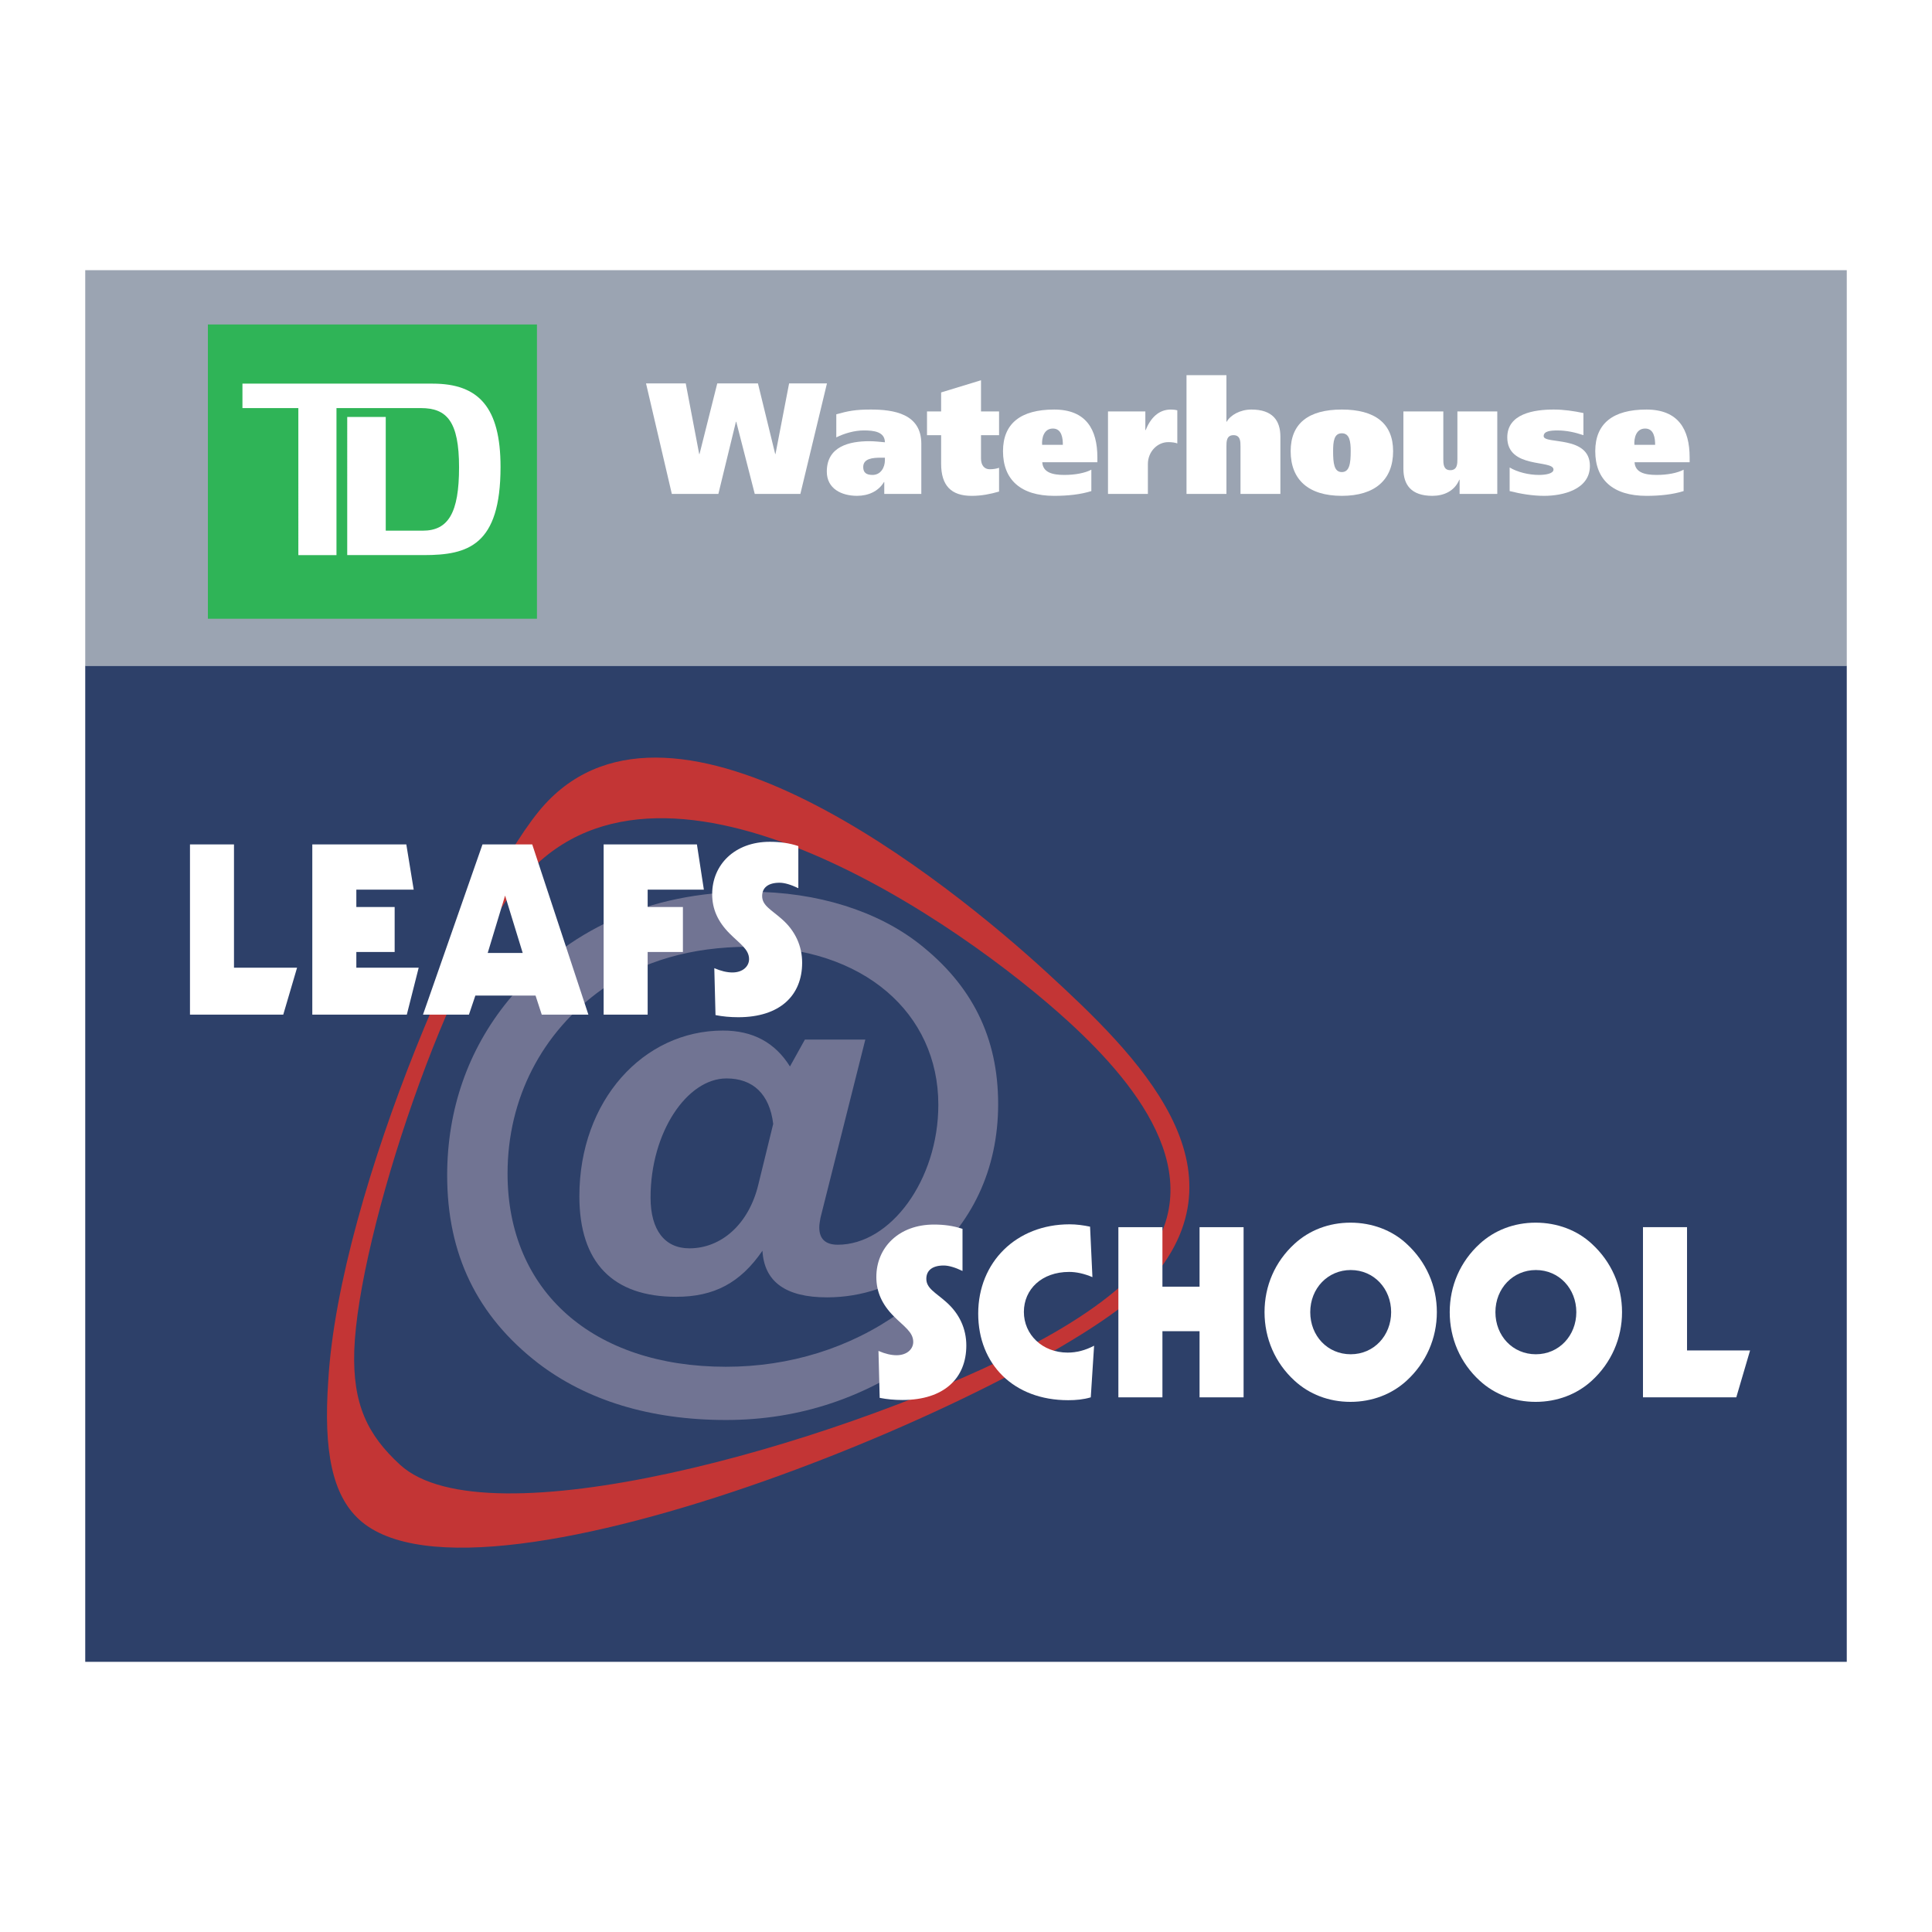
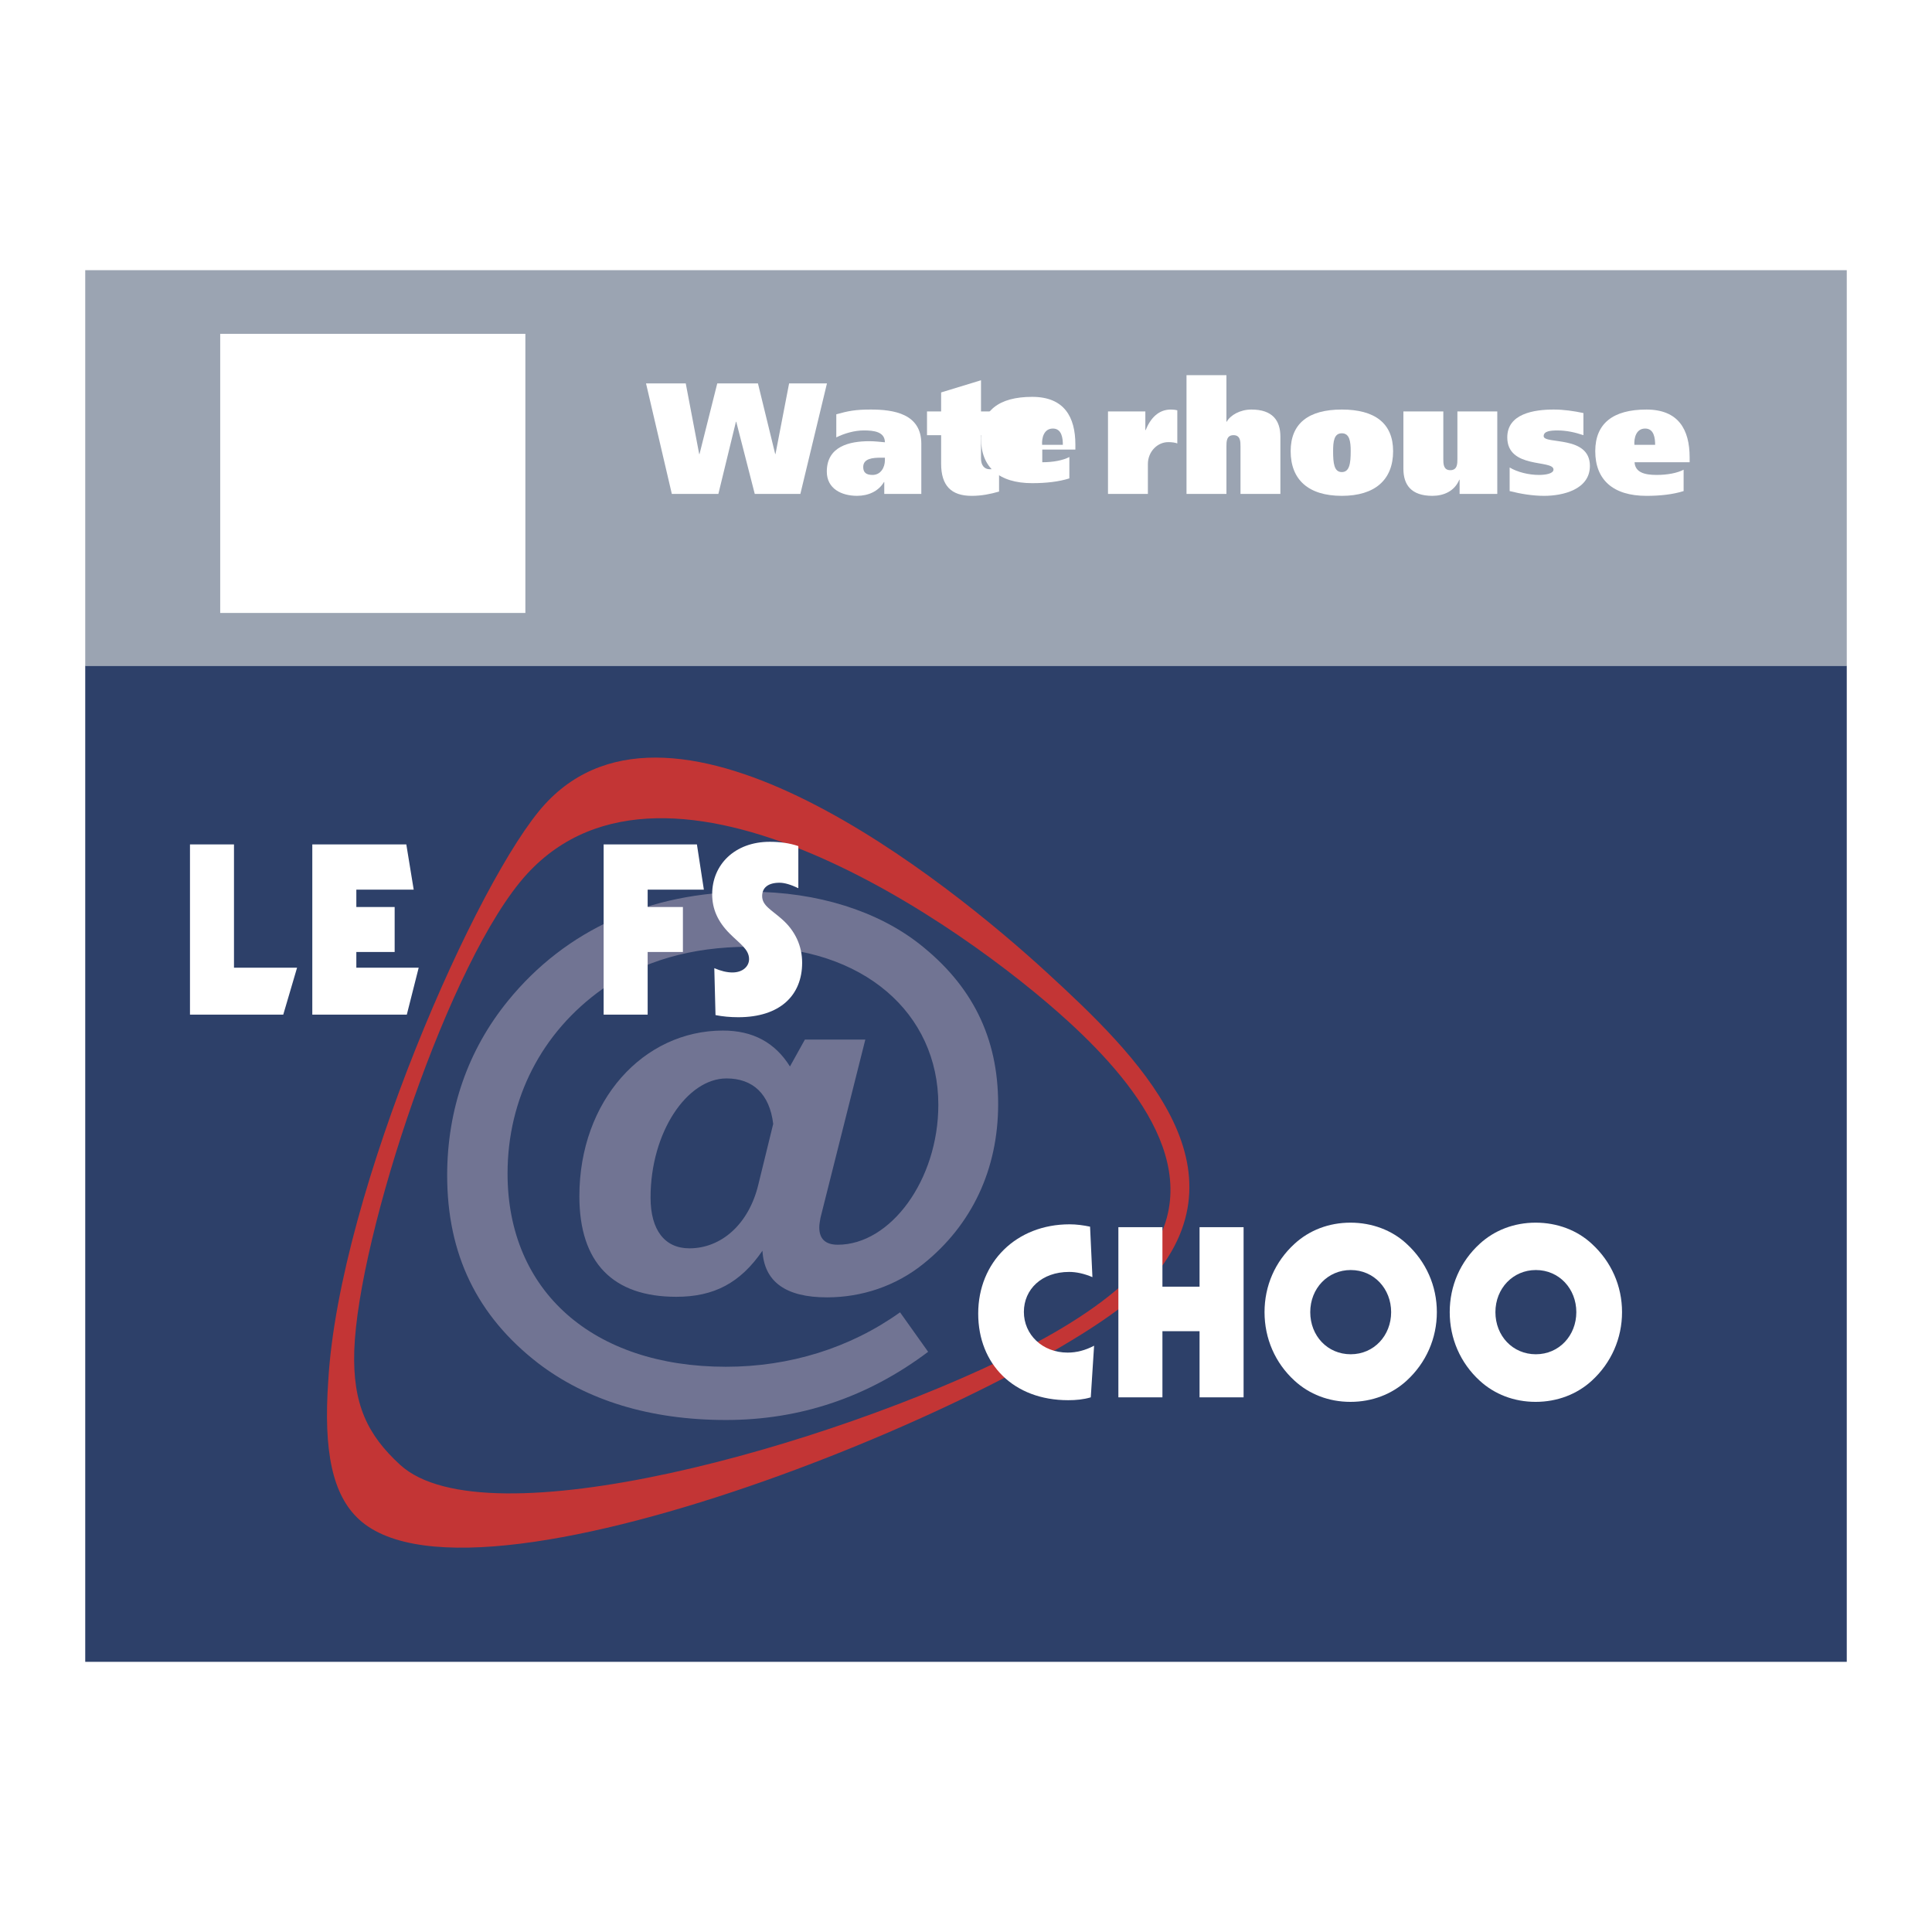
<svg xmlns="http://www.w3.org/2000/svg" version="1.0" id="Layer_1" x="0px" y="0px" width="192.756px" height="192.756px" viewBox="0 0 192.756 192.756" enable-background="new 0 0 192.756 192.756" xml:space="preserve">
  <g>
    <polygon fill-rule="evenodd" clip-rule="evenodd" fill="#FFFFFF" points="0,0 192.756,0 192.756,192.756 0,192.756 0,0  " />
    <polygon fill-rule="evenodd" clip-rule="evenodd" fill="#2D4069" points="8.504,66.417 184.252,66.417 184.252,165.801    8.504,165.801 8.504,66.417  " />
    <polygon fill-rule="evenodd" clip-rule="evenodd" fill="#9BA4B2" points="8.504,26.956 184.252,26.956 184.252,66.417    8.504,66.417 8.504,26.956  " />
    <path fill-rule="evenodd" clip-rule="evenodd" fill="#717493" d="M77.143,112.13l-1.492,6.088   c-0.957,3.939-3.701,6.328-6.866,6.328c-2.444,0-3.879-1.791-3.879-5.072c0-6.507,3.64-11.879,7.58-11.879   C75.113,107.595,76.783,109.146,77.143,112.13L77.143,112.13z M76.07,124.785c0.176,3.102,2.325,4.653,6.443,4.653   c3.465,0,6.866-1.133,9.61-3.342c4.837-3.879,7.463-9.43,7.463-15.937c0-6.684-2.626-11.879-7.879-15.998   c-4.118-3.222-10.087-5.192-16.894-5.192c-10.027,0-18.382,3.82-24.115,10.862c-3.999,4.896-6.084,10.864-6.084,17.432   c0,7.879,2.982,14.026,9.071,18.74c4.836,3.7,11.16,5.67,18.741,5.67c7.404,0,14.146-2.269,20.175-6.803l-2.803-3.939   c-5.016,3.581-11.044,5.431-17.372,5.431c-13.25,0-21.787-7.521-21.787-19.278c0-7.46,3.405-14.087,9.434-18.385   c3.999-2.807,8.892-4.239,14.682-4.239c11.402,0,18.863,6.627,18.863,15.758c0,7.521-4.776,13.969-10.028,13.969   c-1.255,0-1.85-0.598-1.85-1.73c0-0.3,0.059-0.599,0.12-0.957l4.474-17.784h-6.028l-1.491,2.684   c-1.491-2.388-3.7-3.581-6.683-3.581c-7.939,0-14.327,6.982-14.327,16.532c0,6.626,3.341,10.031,9.669,10.031   C71.233,129.382,73.861,128.006,76.07,124.785L76.07,124.785z" />
    <path fill-rule="evenodd" clip-rule="evenodd" fill="#C33535" d="M113.338,126.831c-3.056,3.331-8.288,6.354-11.891,8.11   c-18.722,9.364-53.037,18.997-61.534,11.198c-3.246-2.979-4.74-6.035-4.567-11.403c0.389-11.46,9.523-39.136,17.243-47.549   c14.067-15.323,43.258,4.869,54.087,14.807C113.753,108.488,121.367,118.085,113.338,126.831L113.338,126.831z M114.438,128.143   c10.623-11.575-1.062-22.916-9.975-31.097c-9.912-9.099-37.096-30.974-50.09-16.815c-6.653,7.249-20.511,38.565-21.621,57.495   c-0.495,7.062,0.409,11.424,3.076,13.871C47.906,162.681,105.263,138.138,114.438,128.143L114.438,128.143z" />
-     <path fill-rule="evenodd" clip-rule="evenodd" fill="#FFFFFF" d="M87.646,134.782c0.664,0.286,1.259,0.429,1.803,0.429   c1.047,0,1.665-0.617,1.665-1.328c0-0.977-0.904-1.521-1.924-2.542c-1.189-1.188-1.757-2.447-1.757-3.942   c0-2.923,2.232-5.225,5.747-5.225c0.997,0,1.923,0.12,2.85,0.429v4.201c-0.737-0.354-1.378-0.544-1.876-0.544   c-1.139,0-1.734,0.498-1.734,1.328c0,0.95,0.904,1.355,1.97,2.303c1.332,1.165,2.02,2.684,2.02,4.348   c0,3.274-2.232,5.438-6.364,5.438c-0.807,0-1.568-0.07-2.279-0.213L87.646,134.782L87.646,134.782z" />
    <path fill-rule="evenodd" clip-rule="evenodd" fill="#FFFFFF" d="M106.572,139.698c-5.438,0-8.976-3.583-8.976-8.643   c0-5.129,3.8-8.905,9.118-8.905c0.688,0,1.375,0.094,2.042,0.235l0.236,5.036c-0.83-0.355-1.614-0.521-2.325-0.521   c-2.733,0-4.514,1.733-4.514,3.99c0,2.255,1.83,4.059,4.368,4.059c0.903,0,1.783-0.236,2.637-0.688l-0.331,5.152   C108.09,139.629,107.356,139.698,106.572,139.698L106.572,139.698z" />
    <polygon fill-rule="evenodd" clip-rule="evenodd" fill="#FFFFFF" points="111.581,122.436 115.976,122.436 115.976,128.372    119.68,128.372 119.68,122.436 124.073,122.436 124.073,139.413 119.68,139.413 119.68,132.813 115.976,132.813 115.976,139.413    111.581,139.413 111.581,122.436  " />
    <path fill-rule="evenodd" clip-rule="evenodd" fill="#FFFFFF" d="M134.76,126.711c2.328,0,4.035,1.873,4.035,4.202   c0,2.325-1.707,4.202-4.035,4.202c-2.306,0-4.036-1.827-4.036-4.202S132.478,126.711,134.76,126.711L134.76,126.711z    M134.735,121.985c-2.161,0-4.108,0.759-5.579,2.111c-1.95,1.78-2.993,4.202-2.993,6.816c0,2.61,1.043,5.059,2.993,6.839   c1.471,1.353,3.418,2.113,5.579,2.113c2.159,0,4.133-0.761,5.604-2.113c1.946-1.78,3.016-4.229,3.016-6.839   c0-2.614-1.069-5.036-3.016-6.816C138.891,122.744,136.895,121.985,134.735,121.985L134.735,121.985z" />
    <path fill-rule="evenodd" clip-rule="evenodd" fill="#FFFFFF" d="M153.233,126.711c2.329,0,4.037,1.873,4.037,4.202   c0,2.325-1.708,4.202-4.037,4.202c-2.305,0-4.035-1.827-4.035-4.202S150.955,126.711,153.233,126.711L153.233,126.711z    M153.211,121.985c-2.162,0-4.108,0.759-5.58,2.111c-1.946,1.78-2.992,4.202-2.992,6.816c0,2.61,1.046,5.059,2.992,6.839   c1.472,1.353,3.418,2.113,5.58,2.113c2.159,0,4.132-0.761,5.604-2.113c1.946-1.78,3.016-4.229,3.016-6.839   c0-2.614-1.069-5.036-3.016-6.816C157.366,122.744,155.37,121.985,153.211,121.985L153.211,121.985z" />
-     <polygon fill-rule="evenodd" clip-rule="evenodd" fill="#FFFFFF" points="173.23,139.413 163.92,139.413 163.92,122.436    168.315,122.436 168.315,134.736 174.605,134.736 173.23,139.413  " />
    <polygon fill-rule="evenodd" clip-rule="evenodd" fill="#FFFFFF" points="28.261,101.228 18.954,101.228 18.954,84.248    23.345,84.248 23.345,96.547 29.639,96.547 28.261,101.228  " />
    <polygon fill-rule="evenodd" clip-rule="evenodd" fill="#FFFFFF" points="40.588,101.228 31.158,101.228 31.158,84.248    40.538,84.248 41.275,88.758 35.552,88.758 35.552,90.492 39.375,90.492 39.375,94.98 35.552,94.98 35.552,96.547 41.773,96.547    40.588,101.228  " />
-     <path fill-rule="evenodd" clip-rule="evenodd" fill="#FFFFFF" d="M48.659,95.076l1.734-5.723l1.757,5.723H48.659L48.659,95.076z    M42.202,101.228h4.584l0.641-1.899h6.005l0.618,1.899h4.653L53.1,84.248h-4.962L42.202,101.228L42.202,101.228z" />
    <polygon fill-rule="evenodd" clip-rule="evenodd" fill="#FFFFFF" points="60.225,84.248 69.532,84.248 70.224,88.758    64.617,88.758 64.617,90.492 68.134,90.492 68.134,94.98 64.617,94.98 64.617,101.228 60.225,101.228 60.225,84.248  " />
    <path fill-rule="evenodd" clip-rule="evenodd" fill="#FFFFFF" d="M71.266,96.594c0.669,0.286,1.259,0.429,1.808,0.429   c1.042,0,1.66-0.618,1.66-1.329c0-0.973-0.903-1.521-1.923-2.54c-1.189-1.189-1.757-2.448-1.757-3.943   c0-2.92,2.231-5.225,5.746-5.225c0.996,0,1.923,0.119,2.85,0.428v4.202c-0.738-0.356-1.378-0.545-1.877-0.545   c-1.139,0-1.733,0.498-1.733,1.329c0,0.95,0.903,1.354,1.973,2.305c1.329,1.163,2.017,2.685,2.017,4.345   c0,3.279-2.233,5.438-6.365,5.438c-0.807,0-1.568-0.07-2.279-0.213L71.266,96.594L71.266,96.594z" />
    <polygon fill-rule="evenodd" clip-rule="evenodd" fill="#FFFFFF" points="21.97,33.307 52.416,33.307 52.416,61.155 21.97,61.155    21.97,33.307  " />
-     <path fill-rule="evenodd" clip-rule="evenodd" fill="#2FB457" d="M20.741,61.733h32.831V32.371H20.741V61.733L20.741,61.733z    M42.289,55.382h-7.646V41.601h3.843v11.344h3.693c2.547,0,3.621-1.773,3.621-6.317c0-4.584-1.219-5.913-3.807-5.913h-8.423v14.668   h-3.804V40.714h-5.577v-2.438h18.987c4.581,0,6.763,2.365,6.763,8.314C49.938,54.423,46.687,55.382,42.289,55.382L42.289,55.382z" />
    <polygon fill-rule="evenodd" clip-rule="evenodd" fill="#FFFFFF" points="69.758,45.298 69.792,45.298 71.562,38.252    75.621,38.252 77.342,45.298 77.371,45.298 78.729,38.252 82.506,38.252 79.853,49.277 75.302,49.277 73.455,42.076 73.425,42.076    71.672,49.277 67.028,49.277 64.454,38.252 68.417,38.252 69.758,45.298  " />
    <path fill-rule="evenodd" clip-rule="evenodd" fill="#FFFFFF" d="M83.437,41.335c1.187-0.333,1.897-0.475,3.445-0.475   c2.275,0,5.038,0.412,5.038,3.411v5.006h-3.696v-1.183h-0.03c-0.555,0.93-1.565,1.375-2.687,1.375   c-1.531,0-3.016-0.698-3.016-2.419c0-2.527,2.275-3.032,4.249-3.032c0.554,0,1.186,0.079,1.548,0.109   c-0.013-1.056-1.103-1.183-2.1-1.183c-0.946,0-1.959,0.3-2.75,0.694V41.335L83.437,41.335z M88.287,45.664h-0.393   c-0.823,0-1.77,0.076-1.77,0.93c0,0.567,0.315,0.79,0.93,0.79c0.824,0,1.233-0.757,1.233-1.468V45.664L88.287,45.664z" />
    <path fill-rule="evenodd" clip-rule="evenodd" fill="#FFFFFF" d="M93.896,41.05v-1.897l3.979-1.215v3.113h1.802v2.368h-1.802v2.322   c0,0.698,0.346,1.076,0.867,1.076c0.366,0,0.648-0.05,0.935-0.143v2.369c-0.871,0.252-1.754,0.428-2.734,0.428   c-2.053,0-3.046-1.03-3.046-3.209v-2.844h-1.409V41.05H93.896L93.896,41.05z" />
-     <path fill-rule="evenodd" clip-rule="evenodd" fill="#FFFFFF" d="M103.988,46.118c0.063,1.026,1.026,1.266,2.194,1.266   c1.091,0,2.07-0.189,2.702-0.522v2.133c-1.057,0.333-2.322,0.476-3.711,0.476c-3.335,0-5.103-1.611-5.103-4.455   c0-2.767,1.768-4.155,5.103-4.155c3.188,0,4.312,1.99,4.312,4.77v0.488H103.988L103.988,46.118z M106.041,44.381   c0-0.631-0.094-1.625-0.993-1.625c-0.917,0-1.123,0.976-1.077,1.625H106.041L106.041,44.381z" />
+     <path fill-rule="evenodd" clip-rule="evenodd" fill="#FFFFFF" d="M103.988,46.118c1.091,0,2.07-0.189,2.702-0.522v2.133c-1.057,0.333-2.322,0.476-3.711,0.476c-3.335,0-5.103-1.611-5.103-4.455   c0-2.767,1.768-4.155,5.103-4.155c3.188,0,4.312,1.99,4.312,4.77v0.488H103.988L103.988,46.118z M106.041,44.381   c0-0.631-0.094-1.625-0.993-1.625c-0.917,0-1.123,0.976-1.077,1.625H106.041L106.041,44.381z" />
    <path fill-rule="evenodd" clip-rule="evenodd" fill="#FFFFFF" d="M114.271,41.05v1.863h0.029c0.476-1.169,1.266-2.053,2.516-2.053   c0.235,0,0.487,0.029,0.644,0.079v3.302c-0.189-0.08-0.535-0.13-0.899-0.13c-1.104,0-2.036,0.967-2.036,2.183v2.983h-3.98V41.05   H114.271L114.271,41.05z" />
    <path fill-rule="evenodd" clip-rule="evenodd" fill="#FFFFFF" d="M118.377,37.432h3.983v4.644h0.029   c0.379-0.665,1.343-1.216,2.465-1.216c2.115,0,2.89,1.105,2.89,2.7v5.717h-3.979V44.54c0-0.475,0-1.123-0.697-1.123   c-0.707,0-0.707,0.648-0.707,1.123v4.737h-3.983V37.432L118.377,37.432z" />
    <path fill-rule="evenodd" clip-rule="evenodd" fill="#FFFFFF" d="M133.873,40.86c3.317,0,5.118,1.388,5.118,4.155   c0,2.844-1.801,4.455-5.118,4.455c-3.332,0-5.103-1.611-5.103-4.455C128.771,42.249,130.541,40.86,133.873,40.86L133.873,40.86z    M133.873,47.099c0.773,0,0.887-0.884,0.887-2.083c0-0.98-0.113-1.787-0.887-1.787c-0.774,0-0.868,0.807-0.868,1.787   C133.005,46.214,133.099,47.099,133.873,47.099L133.873,47.099z" />
    <path fill-rule="evenodd" clip-rule="evenodd" fill="#FFFFFF" d="M149.385,49.277h-3.761v-1.418h-0.029   c-0.476,1.152-1.564,1.611-2.687,1.611c-2.117,0-2.891-1.106-2.891-2.704V41.05H144v4.74c0,0.472,0,1.12,0.694,1.12   c0.711,0,0.711-0.648,0.711-1.12v-4.74h3.979V49.277L149.385,49.277z" />
    <path fill-rule="evenodd" clip-rule="evenodd" fill="#FFFFFF" d="M150.617,46.64c0.757,0.459,1.893,0.744,2.923,0.744   c0.661,0,1.452-0.126,1.452-0.538c0-1.011-4.611-0.03-4.611-3.207c0-2.368,2.668-2.779,4.627-2.779c0.993,0,1.989,0.142,2.97,0.349   v2.208c-0.837-0.282-1.691-0.472-2.591-0.472c-0.681,0-1.375,0.063-1.375,0.568c0,0.854,4.613-0.126,4.613,2.97   c0,2.352-2.684,2.987-4.563,2.987c-1.156,0-2.322-0.193-3.444-0.476V46.64L150.617,46.64z" />
    <path fill-rule="evenodd" clip-rule="evenodd" fill="#FFFFFF" d="M163.08,46.118c0.062,1.026,1.026,1.266,2.195,1.266   c1.09,0,2.068-0.189,2.7-0.522v2.133c-1.06,0.333-2.321,0.476-3.713,0.476c-3.333,0-5.103-1.611-5.103-4.455   c0-2.767,1.77-4.155,5.103-4.155c3.191,0,4.313,1.99,4.313,4.77v0.488H163.08L163.08,46.118z M165.133,44.381   c0-0.631-0.094-1.625-0.996-1.625c-0.915,0-1.12,0.976-1.074,1.625H165.133L165.133,44.381z" />
  </g>
</svg>